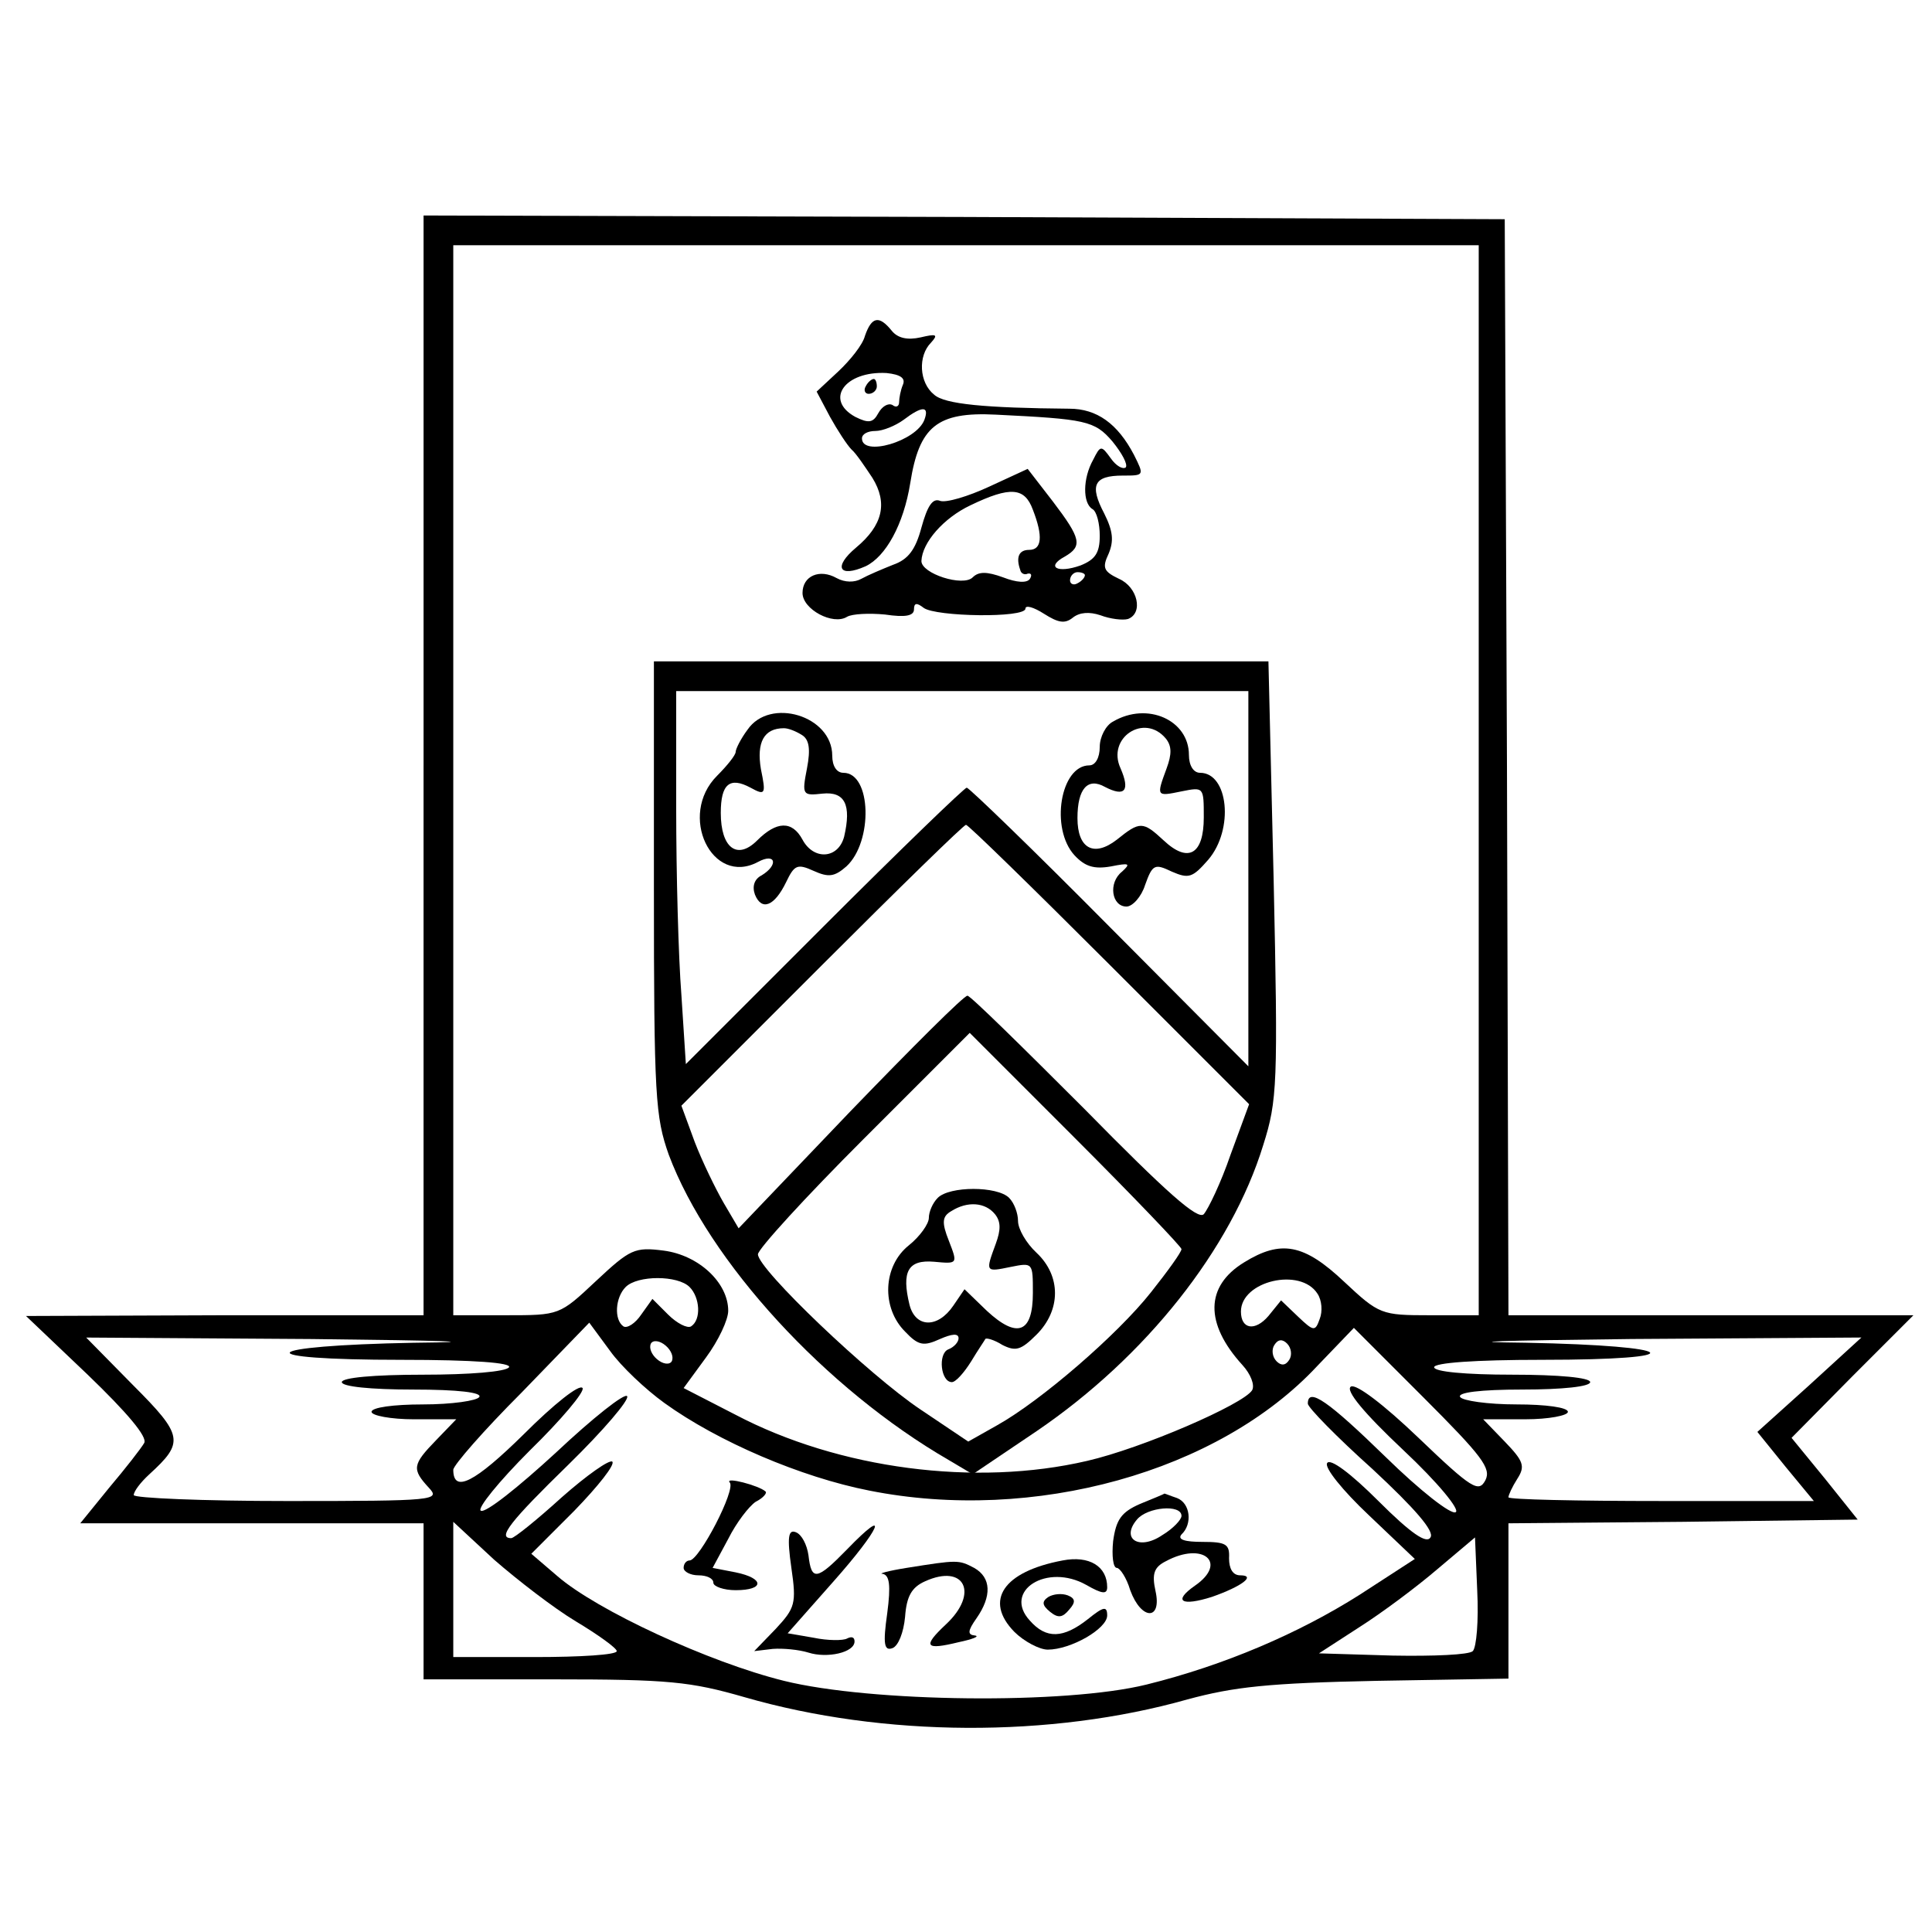
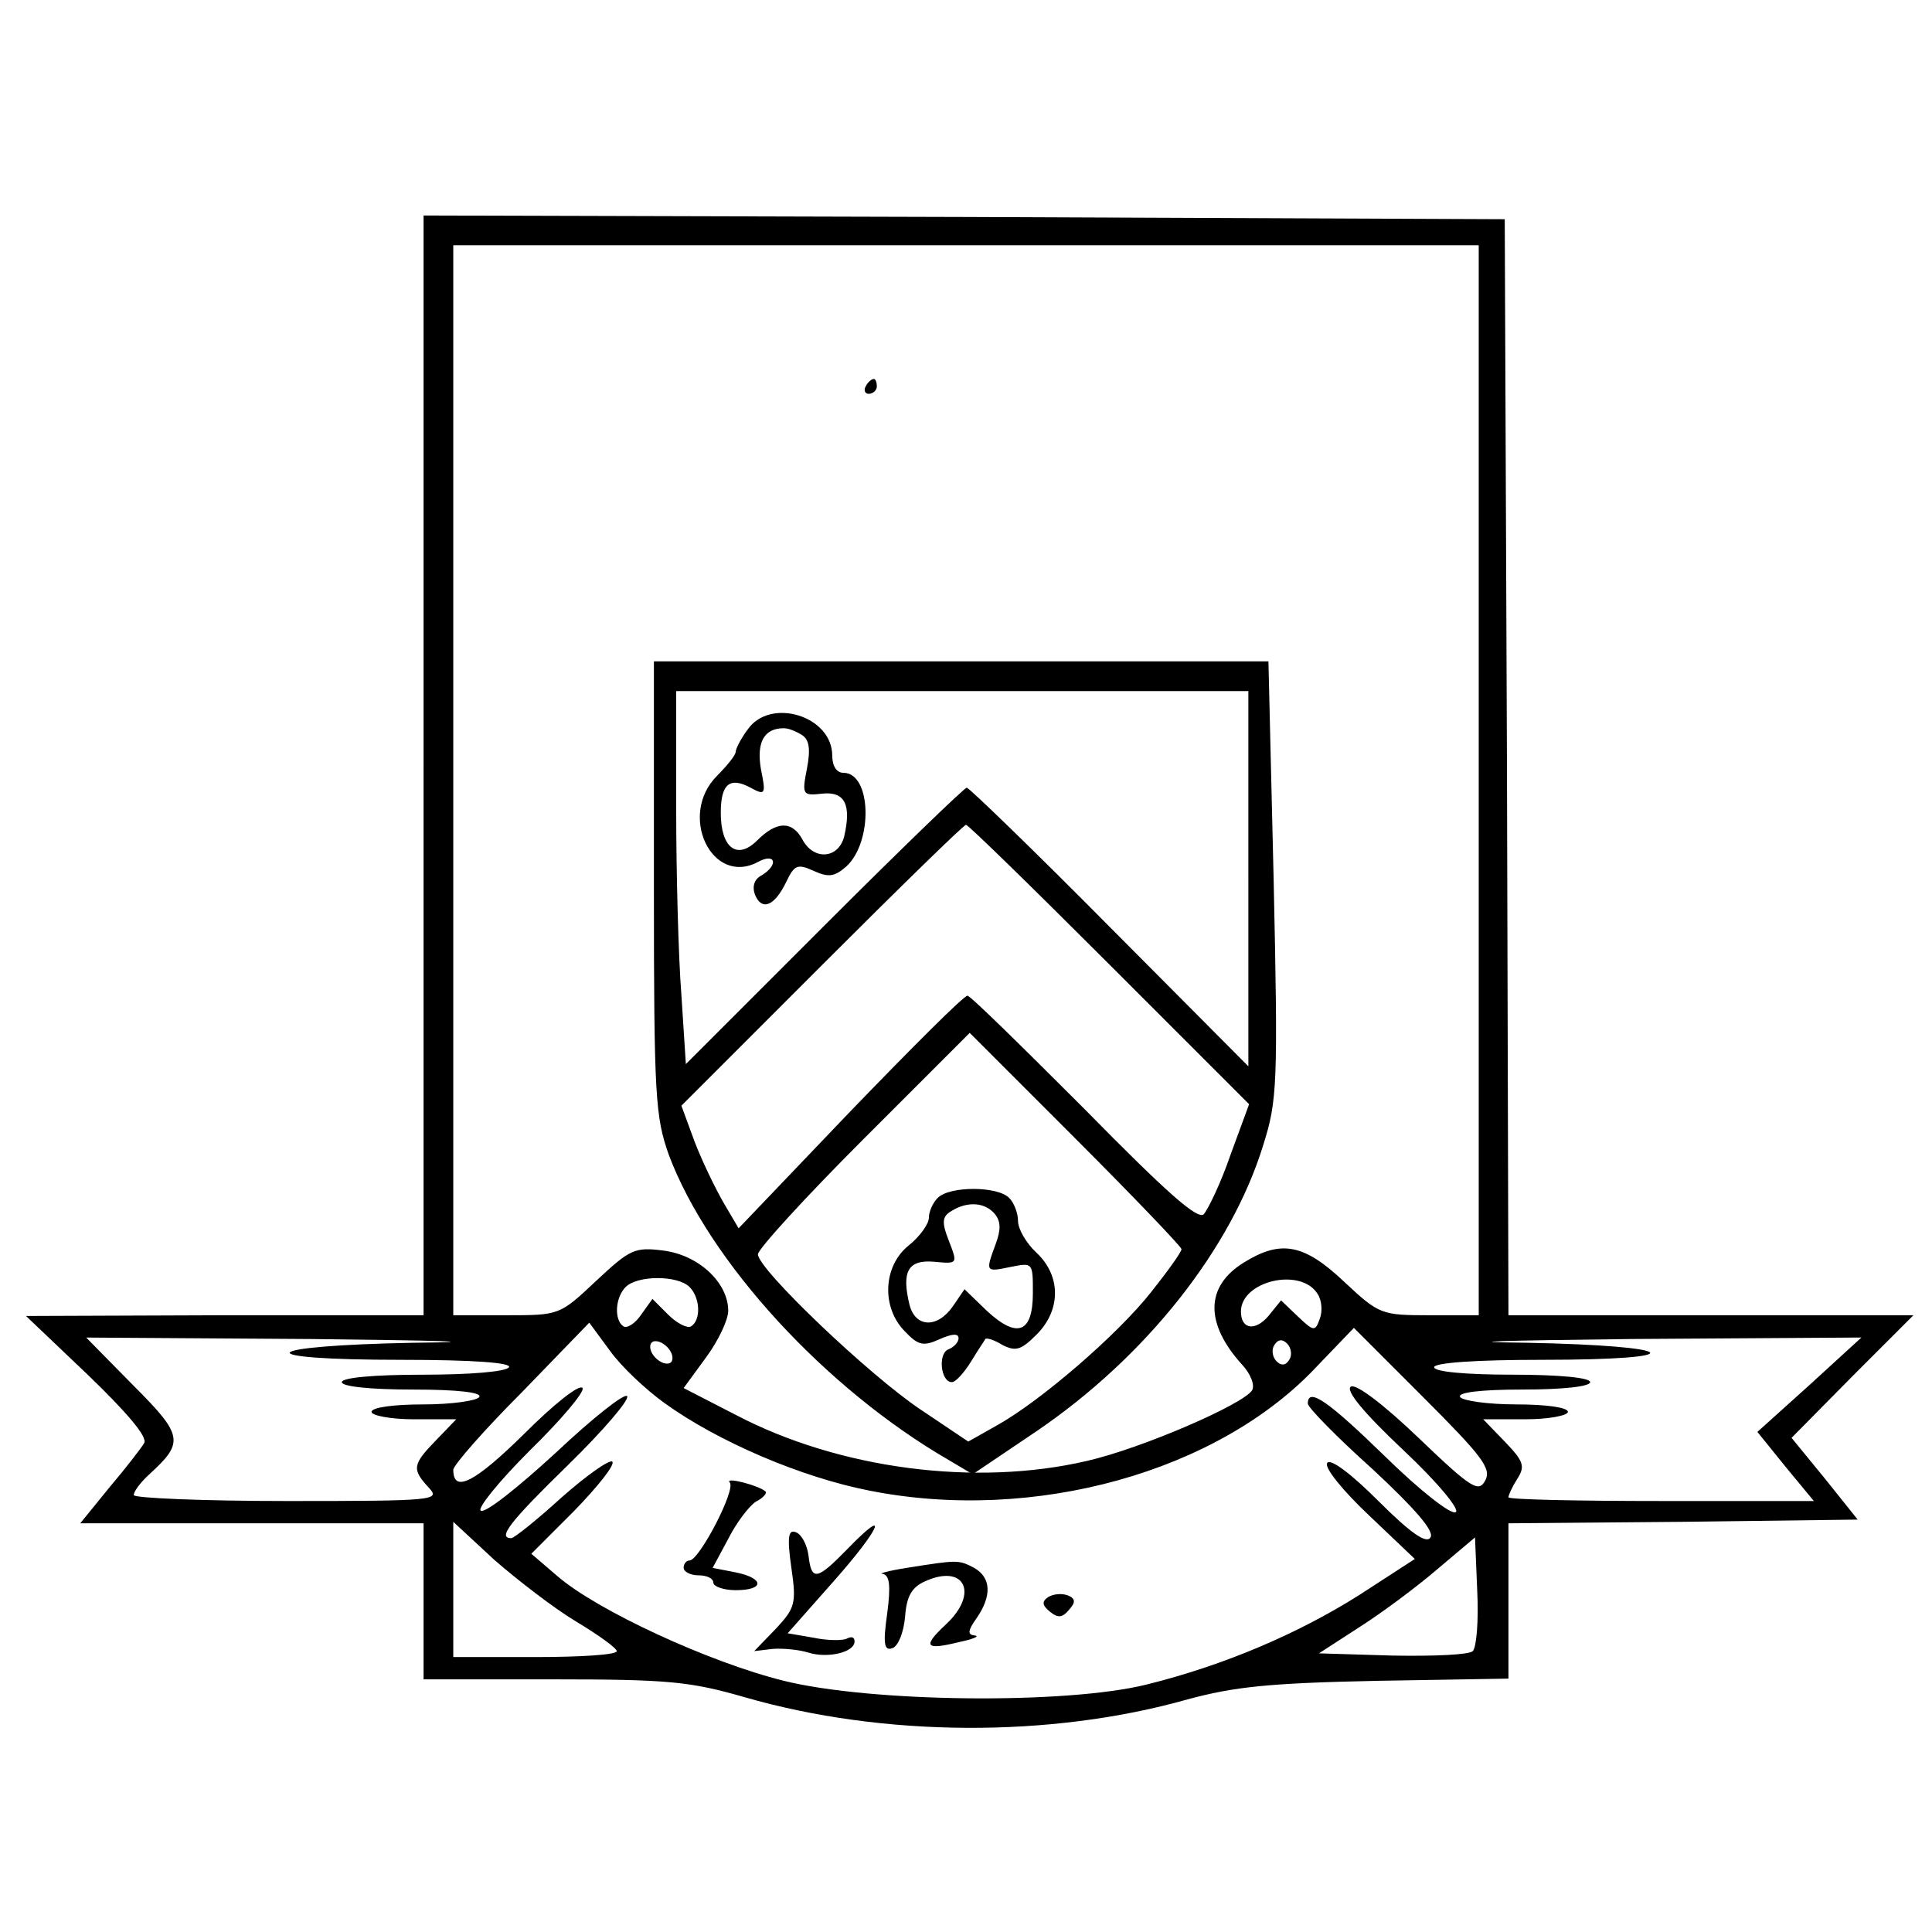
<svg xmlns="http://www.w3.org/2000/svg" version="1.0" width="260pt" height="260pt" viewBox="0 0 260 260" preserveAspectRatio="xMidYMid meet">
  <g transform="translate(0,260) scale(0.1,-0.1)" fill="#000000" stroke="none">
    <path d="M570 1570 l0 -740 -267 0 -268 -1 83 -79 c53 -51 81 -84 76 -92 -4 -7 -25 -34 -47 -60 l-39 -48 231 0 231 0 0 -105 0 -105 175 0 c155 0 184 -3 257 -24 187 -54 412 -55 596 -3 63 17 109 22 255 25 l177 3 0 104 0 105 235 2 235 3 -44 55 -45 55 82 83 82 82 -273 0 -272 0 -2 738 -3 737 -727 3 -728 2 0 -740z m1420 -20 l0 -720 -66 0 c-65 0 -68 1 -115 45 -54 51 -85 57 -135 26 -52 -32 -53 -82 -2 -138 11 -12 17 -27 13 -34 -12 -19 -148 -78 -222 -95 -150 -35 -334 -11 -473 62 l-70 36 30 41 c17 23 30 51 30 63 0 38 -40 75 -87 81 -39 5 -45 2 -91 -41 -49 -46 -49 -46 -121 -46 l-71 0 0 720 0 720 690 0 690 0 0 -720z m-1062 -682 c14 -14 16 -44 2 -53 -5 -3 -19 4 -31 16 l-21 21 -15 -21 c-8 -12 -19 -19 -24 -16 -13 9 -11 39 3 53 16 16 70 16 86 0z m845 -9 c6 -9 7 -24 3 -34 -6 -17 -8 -17 -29 3 l-23 22 -17 -21 c-18 -21 -37 -18 -37 6 0 41 80 60 103 24z m-879 -147 c72 -52 184 -100 276 -118 221 -44 470 25 603 168 l49 51 93 -93 c80 -80 92 -96 84 -112 -9 -17 -18 -12 -90 57 -47 45 -84 73 -91 69 -8 -5 18 -36 70 -85 48 -45 77 -81 71 -84 -6 -4 -48 29 -94 74 -77 75 -105 95 -105 72 0 -5 39 -45 87 -88 57 -53 84 -84 78 -92 -5 -9 -26 5 -70 49 -37 37 -65 58 -69 51 -4 -6 21 -37 56 -70 l62 -59 -74 -48 c-82 -52 -182 -95 -287 -121 -109 -27 -371 -24 -488 5 -101 25 -252 95 -305 141 l-35 30 58 58 c32 33 55 62 51 66 -4 3 -34 -18 -68 -48 -33 -30 -64 -55 -68 -55 -19 0 -2 22 77 99 47 46 82 87 79 92 -3 5 -46 -29 -96 -76 -50 -46 -95 -82 -101 -78 -5 3 24 39 66 81 42 41 74 79 71 84 -4 6 -39 -22 -79 -62 -66 -65 -95 -80 -95 -48 0 6 41 53 92 104 l91 94 28 -38 c15 -21 48 -52 73 -70z m-336 81 c-214 -4 -228 -23 -17 -23 97 0 148 -4 144 -10 -4 -6 -53 -10 -116 -10 -66 0 -109 -4 -109 -10 0 -6 39 -10 96 -10 61 0 93 -4 89 -10 -3 -5 -37 -10 -76 -10 -39 0 -69 -4 -69 -10 0 -5 26 -10 57 -10 l57 0 -27 -28 c-32 -33 -33 -39 -10 -64 16 -17 9 -18 -190 -18 -114 0 -207 4 -207 8 0 5 9 17 21 28 47 43 46 52 -22 120 l-63 64 304 -2 c182 -2 237 -4 138 -5z m346 -25 c-3 -5 -12 -4 -20 3 -7 6 -11 15 -8 21 3 5 12 4 20 -3 7 -6 11 -15 8 -21z m831 2 c-5 -8 -11 -8 -17 -2 -6 6 -7 16 -3 22 5 8 11 8 17 2 6 -6 7 -16 3 -22z m700 -34 l-70 -63 38 -47 38 -46 -205 0 c-113 0 -206 2 -206 5 0 3 5 14 12 25 11 17 8 24 -17 50 l-29 30 57 0 c31 0 57 5 57 10 0 6 -30 10 -69 10 -39 0 -73 5 -76 10 -4 6 27 10 84 10 54 0 91 4 91 10 0 6 -42 10 -105 10 -63 0 -105 4 -105 10 0 6 55 10 145 10 207 0 188 19 -22 23 -96 1 -35 3 142 5 l310 2 -70 -64z m-1660 -318 c30 -18 55 -36 55 -40 0 -5 -49 -8 -110 -8 l-110 0 0 91 0 91 55 -51 c31 -27 80 -65 110 -83z m1207 -40 c-5 -5 -53 -7 -108 -6 l-99 3 54 35 c30 19 77 54 105 78 l51 43 3 -72 c2 -40 -1 -76 -6 -81z" />
-     <path d="M1164 2148 c-3 -12 -20 -33 -36 -48 l-29 -27 18 -34 c10 -18 23 -38 29 -44 6 -5 18 -23 28 -38 21 -34 14 -64 -22 -94 -31 -26 -23 -41 13 -25 27 13 51 56 60 112 12 76 36 96 115 92 121 -6 133 -8 157 -36 13 -16 21 -31 18 -35 -4 -3 -13 2 -20 12 -13 18 -14 18 -24 -2 -14 -25 -14 -58 -1 -66 6 -3 10 -20 10 -36 0 -23 -6 -32 -26 -40 -31 -11 -47 -2 -21 12 24 14 22 24 -16 74 l-34 44 -52 -24 c-28 -13 -58 -22 -66 -19 -10 4 -17 -7 -25 -36 -8 -30 -18 -43 -38 -50 -15 -6 -34 -14 -43 -19 -9 -5 -22 -5 -33 1 -23 13 -46 3 -46 -20 0 -22 41 -44 60 -32 7 4 30 5 51 3 27 -4 39 -2 39 7 0 9 4 9 13 2 16 -12 137 -14 137 -1 0 5 11 2 25 -7 19 -12 28 -14 39 -5 9 7 22 8 37 3 13 -5 30 -7 37 -5 21 8 13 43 -12 54 -21 10 -23 15 -14 34 7 17 6 30 -6 54 -20 38 -14 51 25 51 29 0 29 0 15 28 -22 42 -50 62 -87 62 -113 1 -168 6 -182 19 -20 16 -22 52 -4 70 10 11 7 12 -14 7 -18 -4 -31 -1 -39 9 -17 21 -27 19 -36 -7z m51 -66 c-3 -7 -5 -18 -5 -23 0 -6 -4 -8 -9 -4 -6 3 -14 -2 -19 -11 -7 -13 -13 -14 -31 -5 -42 23 -14 62 42 59 19 -2 26 -7 22 -16z m29 -47 c-11 -29 -84 -50 -84 -25 0 6 8 10 18 10 10 0 27 7 38 15 25 19 35 19 28 0z m146 -121 c14 -36 12 -54 -5 -54 -14 0 -18 -10 -12 -27 1 -5 6 -7 10 -5 5 1 6 -2 3 -7 -4 -6 -18 -5 -36 2 -22 8 -33 8 -41 0 -13 -13 -69 5 -69 22 1 25 30 58 66 75 54 26 73 24 84 -6z m70 -88 c0 -3 -4 -8 -10 -11 -5 -3 -10 -1 -10 4 0 6 5 11 10 11 6 0 10 -2 10 -4z" />
    <path d="M1165 2080 c-3 -5 -1 -10 4 -10 6 0 11 5 11 10 0 6 -2 10 -4 10 -3 0 -8 -4 -11 -10z" />
    <path d="M880 1405 c0 -281 2 -308 20 -359 54 -144 211 -315 377 -411 l32 -19 86 58 c147 100 262 245 305 385 19 60 20 82 14 358 l-7 293 -414 0 -413 0 0 -305z m800 13 l0 -253 -187 188 c-102 103 -189 187 -192 187 -3 0 -90 -84 -192 -186 l-186 -186 -6 93 c-4 51 -7 163 -7 251 l0 158 385 0 385 0 0 -252z m-187 -116 l188 -188 -25 -68 c-13 -38 -30 -73 -36 -80 -8 -8 -49 28 -161 142 -83 83 -153 152 -157 152 -4 1 -75 -70 -158 -156 l-150 -157 -20 34 c-11 19 -29 56 -39 82 l-18 49 189 189 c104 104 191 189 194 189 3 0 90 -85 193 -188z m97 -383 c0 -4 -18 -29 -41 -58 -45 -57 -148 -146 -207 -179 l-39 -22 -64 43 c-69 46 -219 189 -219 209 0 7 64 77 142 155 l143 143 142 -142 c79 -79 143 -146 143 -149z" />
    <path d="M1006 1618 c-9 -12 -16 -26 -16 -30 0 -4 -11 -18 -25 -32 -53 -53 -7 -149 55 -116 24 13 28 -4 5 -18 -10 -5 -13 -15 -9 -26 9 -22 26 -16 42 17 11 23 15 25 37 15 20 -9 28 -8 44 6 36 33 34 126 -4 126 -9 0 -15 9 -15 23 0 54 -84 79 -114 35z m73 -7 c10 -6 12 -19 7 -45 -7 -36 -6 -37 21 -34 30 3 39 -15 29 -58 -8 -30 -41 -32 -56 -4 -14 26 -35 25 -61 -1 -27 -27 -49 -10 -49 37 0 39 12 49 40 34 20 -11 21 -9 14 25 -6 36 4 55 31 55 6 0 16 -4 24 -9z" />
-     <path d="M1498 1629 c-10 -5 -18 -21 -18 -34 0 -15 -6 -25 -14 -25 -39 0 -53 -85 -20 -121 14 -15 26 -19 49 -15 25 5 27 4 15 -7 -19 -15 -14 -47 6 -47 8 0 20 13 25 29 10 28 13 29 36 18 23 -10 28 -8 49 16 35 41 27 117 -11 117 -9 0 -15 10 -15 24 0 47 -56 72 -102 45z m71 -23 c8 -10 8 -21 1 -40 -14 -38 -14 -38 20 -31 30 6 30 6 30 -35 0 -50 -21 -62 -54 -31 -28 26 -32 26 -63 1 -31 -24 -53 -12 -53 29 0 40 14 55 37 42 27 -14 34 -5 21 25 -19 41 32 75 61 40z" />
    <path d="M1262 988 c-7 -7 -12 -19 -12 -27 0 -8 -12 -25 -27 -37 -35 -28 -37 -84 -5 -116 18 -19 25 -20 47 -10 16 7 25 8 25 1 0 -5 -6 -12 -14 -15 -14 -6 -10 -44 5 -44 5 0 16 12 26 28 9 15 18 28 19 30 1 2 12 -1 23 -8 18 -9 25 -7 46 14 33 33 33 79 0 110 -14 13 -25 32 -25 43 0 10 -5 24 -12 31 -16 16 -80 16 -96 0z m77 -22 c8 -10 8 -21 1 -40 -14 -38 -14 -38 20 -31 30 6 30 6 30 -35 0 -54 -21 -62 -62 -24 l-30 29 -15 -22 c-21 -31 -51 -30 -59 1 -11 45 -2 61 33 58 32 -3 32 -3 20 28 -10 25 -9 33 3 40 22 14 46 12 59 -4z" />
    <path d="M982 605 c9 -9 -41 -105 -54 -105 -4 0 -8 -4 -8 -10 0 -5 9 -10 20 -10 11 0 20 -4 20 -10 0 -5 14 -10 30 -10 39 0 39 16 0 24 l-31 6 21 39 c11 22 28 44 37 50 10 5 16 12 13 14 -9 8 -55 20 -48 12z" />
-     <path d="M1534 576 c-25 -11 -32 -21 -36 -50 -2 -20 0 -36 5 -36 4 0 13 -13 18 -30 15 -41 43 -41 34 -1 -5 23 -2 32 14 40 50 27 84 -2 39 -33 -30 -21 -18 -28 23 -15 40 14 60 29 38 29 -10 0 -15 9 -15 23 1 19 -4 22 -36 22 -23 0 -34 3 -28 10 15 14 12 42 -6 49 -9 3 -16 6 -17 6 -1 -1 -16 -7 -33 -14z m56 -16 c0 -5 -11 -17 -26 -26 -31 -21 -56 -5 -34 21 14 17 60 21 60 5z" />
    <path d="M1140 515 c-41 -42 -48 -43 -52 -8 -2 14 -9 28 -17 31 -10 4 -12 -6 -6 -48 7 -48 5 -54 -21 -82 l-29 -30 25 3 c14 1 35 -1 48 -5 25 -8 62 0 62 15 0 6 -4 7 -10 4 -5 -3 -26 -3 -45 1 l-35 6 61 69 c64 72 78 105 19 44z" />
-     <path d="M1430 500 c-80 -15 -106 -54 -65 -96 13 -13 34 -24 45 -24 31 0 80 28 80 46 0 13 -5 12 -26 -5 -33 -26 -56 -27 -78 -2 -37 40 23 78 76 48 21 -12 28 -13 28 -3 0 28 -24 43 -60 36z" />
    <path d="M1220 490 c-25 -4 -39 -8 -32 -8 9 -2 11 -15 6 -53 -6 -42 -4 -51 7 -47 8 3 15 21 17 42 2 28 9 40 27 48 53 24 73 -16 28 -58 -32 -30 -28 -35 17 -24 19 4 29 8 22 9 -10 1 -10 6 2 23 21 30 20 55 -3 68 -21 11 -22 11 -91 0z" />
    <path d="M1411 451 c-9 -6 -9 -11 2 -20 11 -9 17 -8 26 3 9 10 8 15 -2 19 -8 3 -19 2 -26 -2z" />
  </g>
</svg>